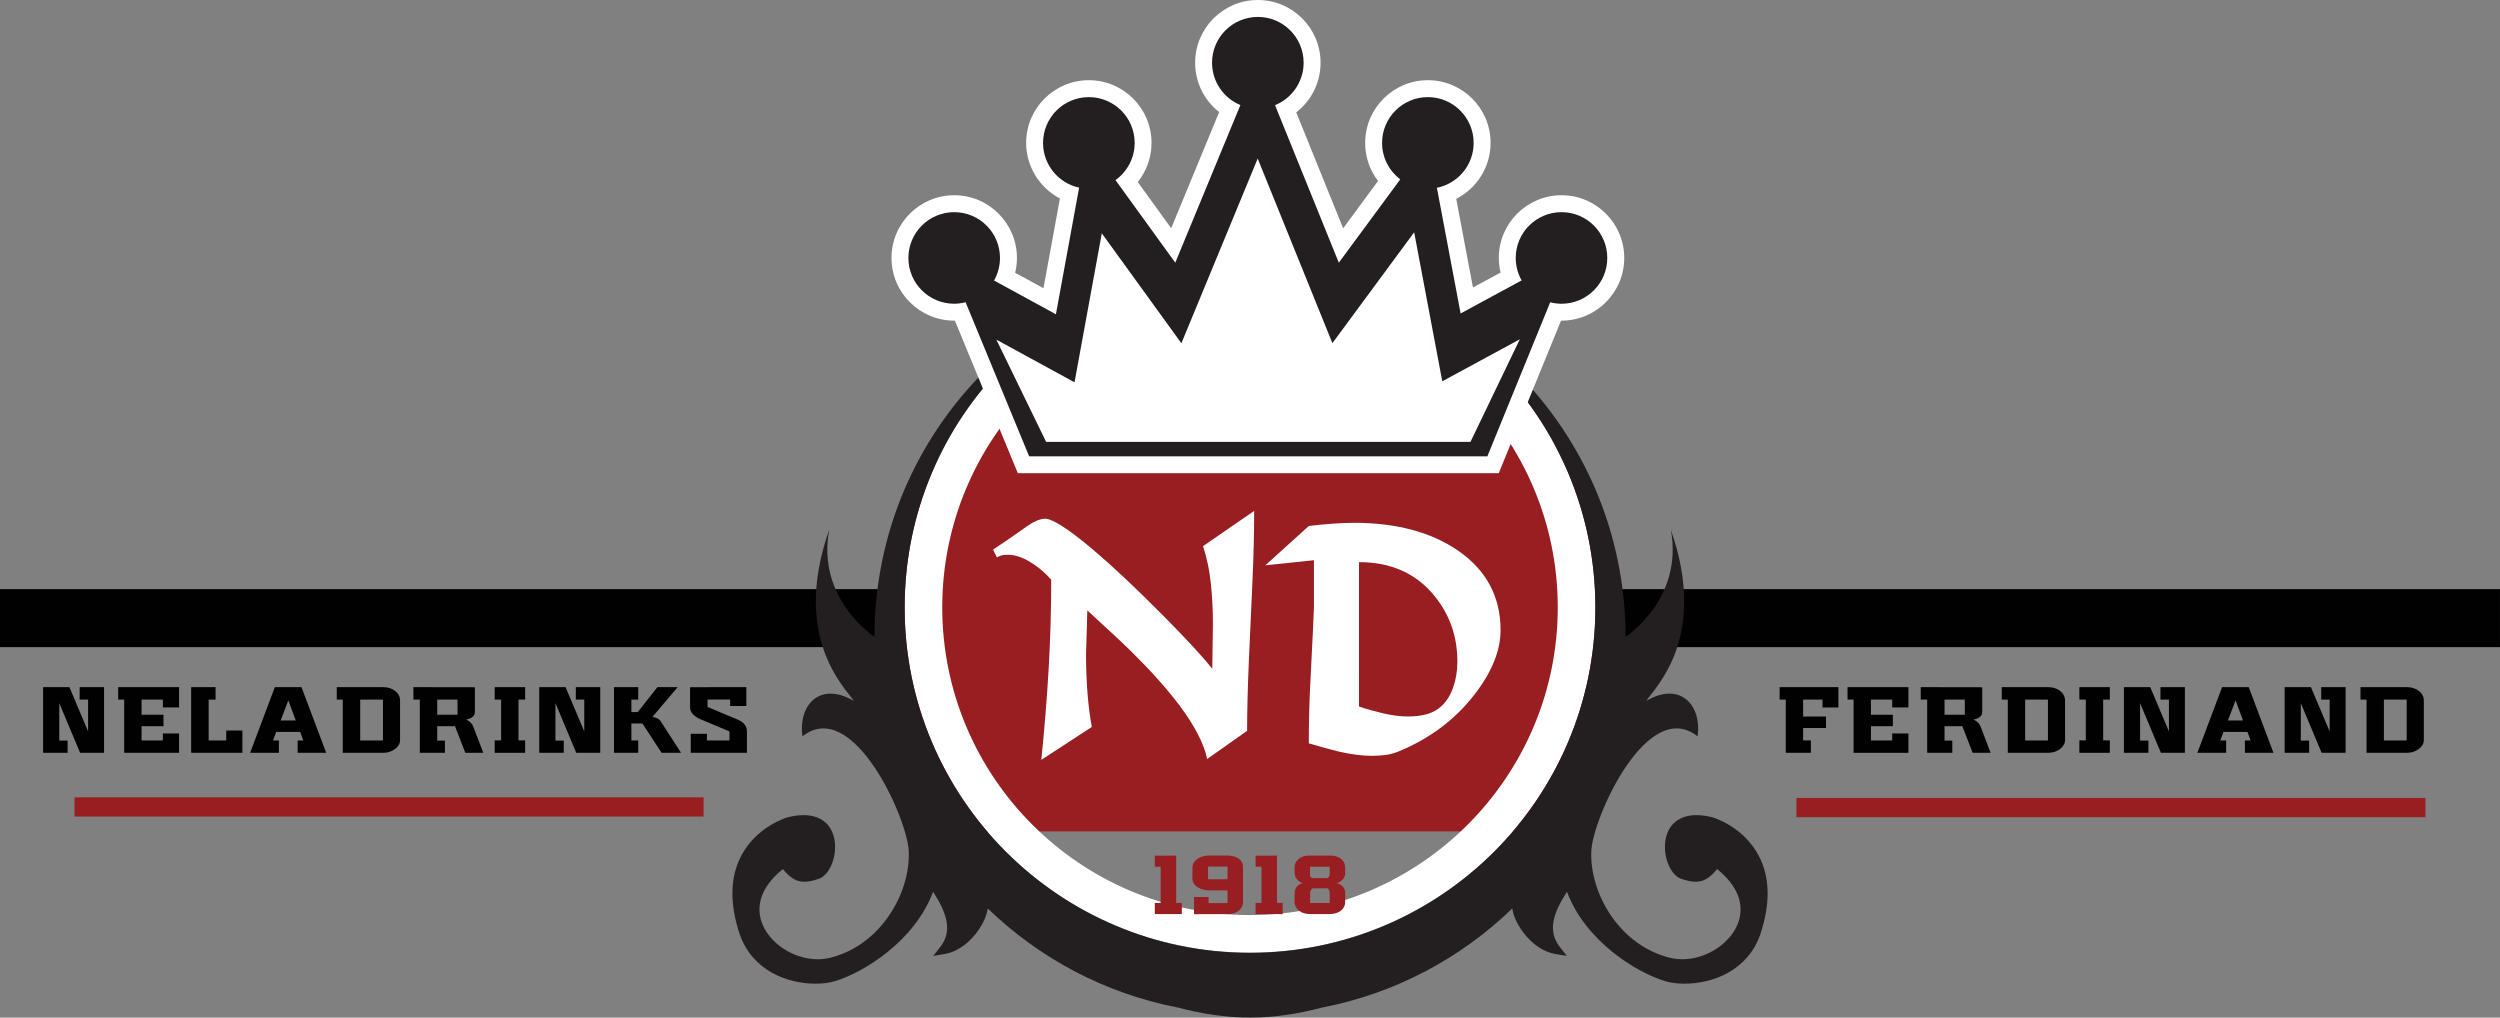
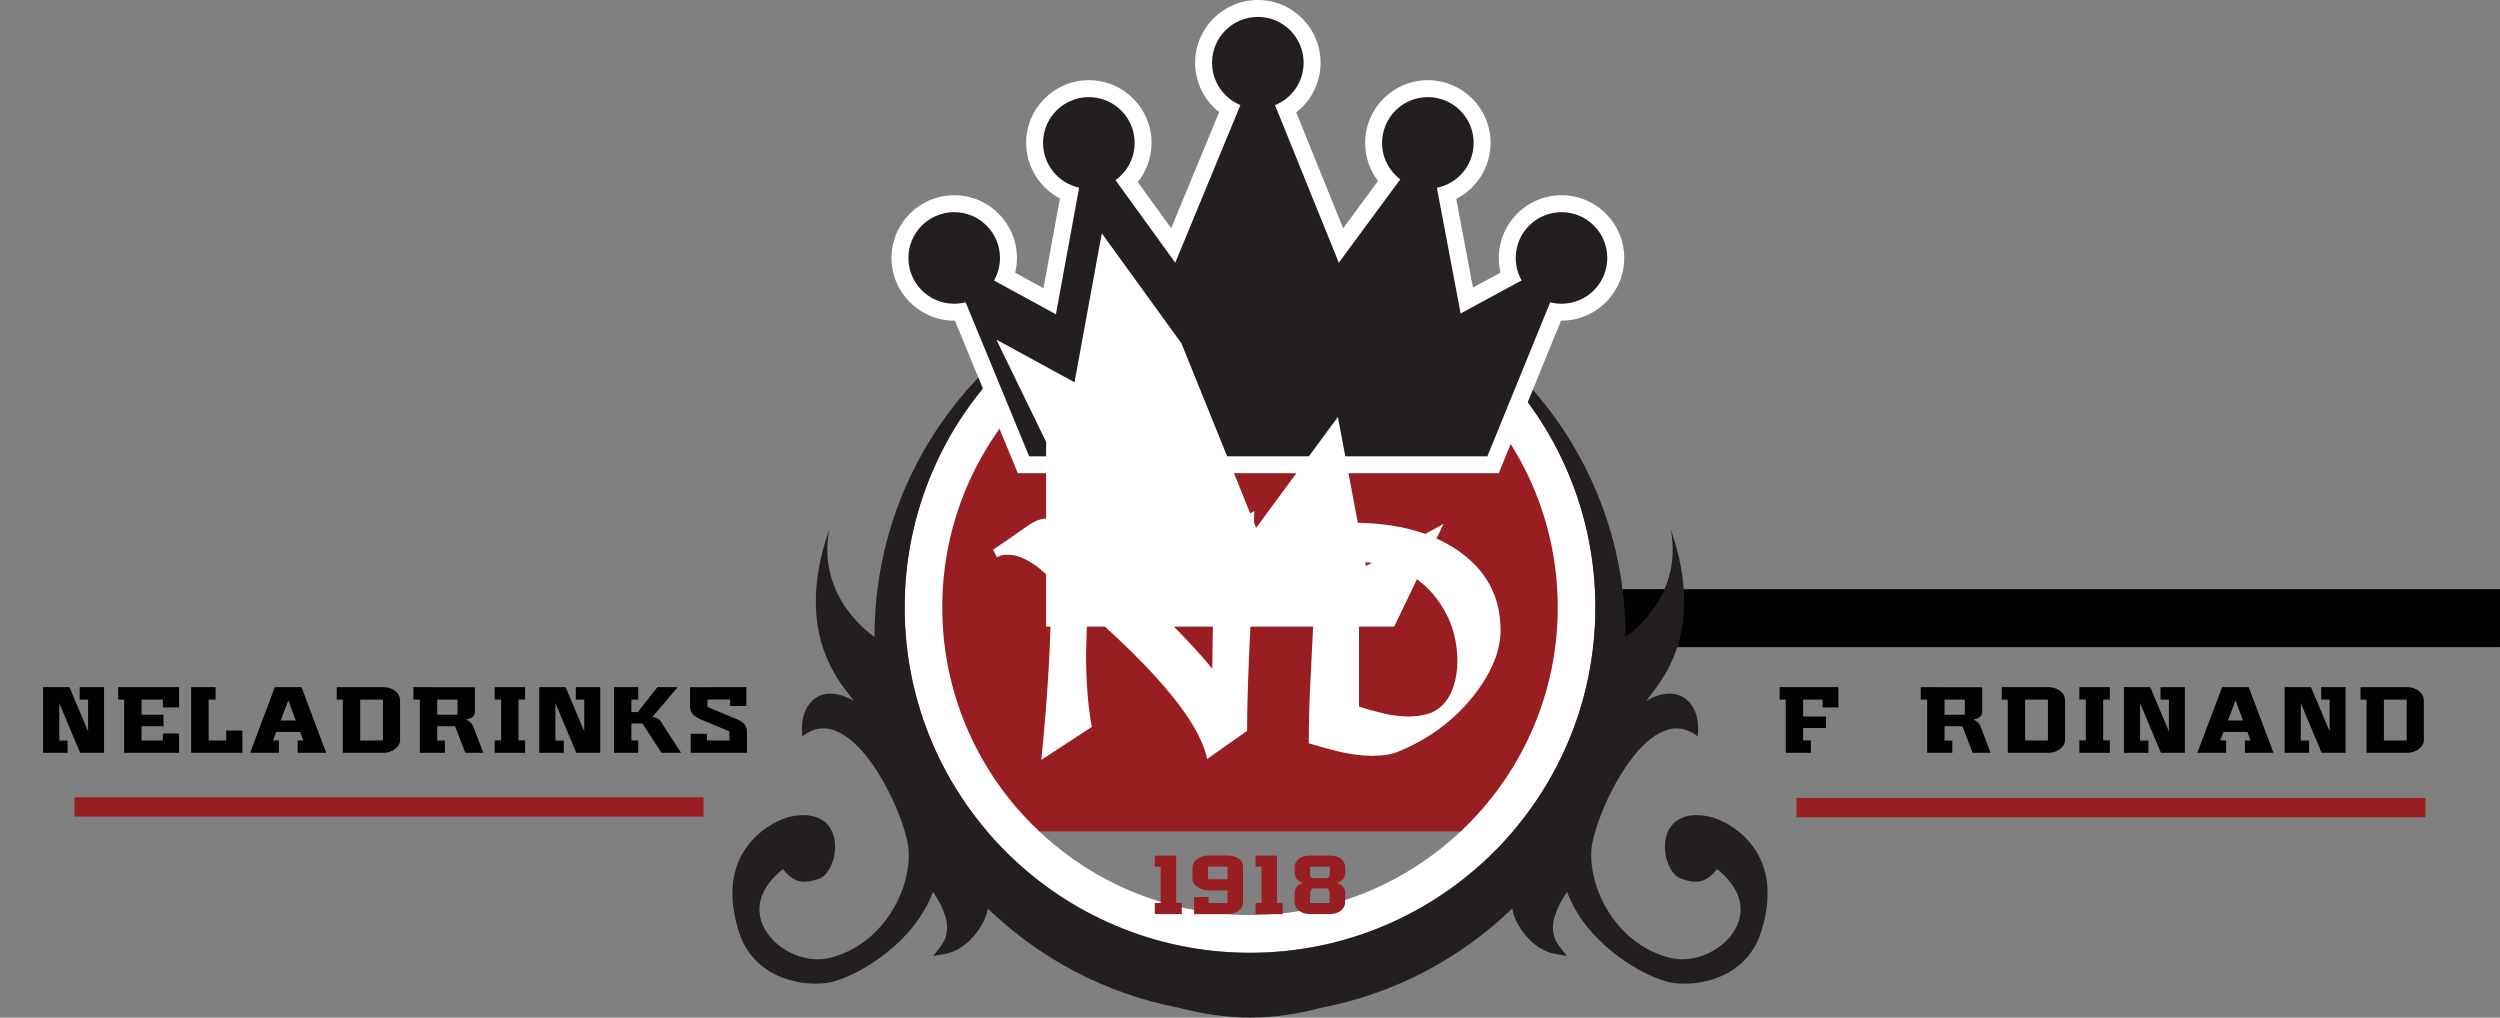
<svg xmlns="http://www.w3.org/2000/svg" version="1.1" id="Layer_1" x="0px" y="0px" width="248.194px" height="101.023px" viewBox="0 0 248.194 101.023" enable-background="new 0 0 248.194 101.023" xml:space="preserve">
  <rect x="0" y="0" width="248.194" height="101.023" fill="#808080" stroke="none" />
  <g>
    <polygon fill="#991E21" points="160.041,73.421 155.043,82.542 93.296,82.542 88.298,74.738 89.225,52.379 95.759,41.002    99.95,35.969 149.531,35.969 154.102,43.71 159.375,52.379  " />
    <g>
      <path fill="#FFFFFF" d="M103.38,75.437c0.316-3.107,0.56-6.124,0.729-9.054c0.168-2.929,0.253-5.872,0.253-8.833    c-0.655-0.739-1.37-1.336-2.142-1.79c-0.772-0.456-1.487-0.684-2.141-0.684c-0.277,0-0.477,0.017-0.603,0.049    c-0.127,0.031-0.297,0.101-0.507,0.205l-0.382-0.764c0.592-0.378,1.745-1.171,3.458-2.378c0.591-0.42,1.153-0.653,1.681-0.697    c0.763,0,2.369,1.037,4.823,3.109c1.926,1.628,4.218,3.786,6.887,6.475c2.366,2.388,4.008,4.165,4.915,5.327l0.064-4.442    c0-1.396-0.069-2.749-0.207-4.061c-0.138-1.31-0.397-2.537-0.776-3.679l5.077-3.497c0,2.241-0.059,4.6-0.174,7.077    c-0.12,2.475-0.235,5.083-0.352,7.82c-0.116,2.74-0.174,5.052-0.174,6.936l-3.965,2.793c-0.318-1.522-1.237-3.299-2.76-5.333    c-1.228-1.628-2.793-3.38-4.697-5.264c-0.697-0.696-2.179-2.084-4.441-4.155l-0.127,4.313c0,2.747,0.19,5.169,0.57,7.259    L103.38,75.437z" />
      <path fill="#FFFFFF" d="M125.617,56.125l4.317-3.904c0.659-0.084,1.399-0.157,2.229-0.223c0.827-0.063,1.581-0.094,2.26-0.094    c4.181,0,7.607,0.909,10.282,2.728c2.845,1.948,4.267,4.59,4.267,7.931c0,2.033-0.868,4.171-2.603,6.408    c-1.924,2.477-4.421,4.35-7.488,5.618c-0.401,0.169-0.813,0.285-1.235,0.349c-0.423,0.063-0.922,0.097-1.492,0.097    c-0.931,0-1.998-0.141-3.205-0.412c-0.718-0.17-1.722-0.447-3.014-0.826c0-1.946,0.042-3.765,0.126-5.458    c0.254-5.054,0.383-7.721,0.383-7.994v-4.729L125.617,56.125z M134.917,70.146c0.764,0.254,1.579,0.481,2.44,0.682    c0.863,0.201,1.665,0.302,2.412,0.302c0.726,0,1.361-0.079,1.916-0.237c0.554-0.158,1.032-0.43,1.438-0.81    c0.487-0.445,0.874-1.063,1.148-1.856c0.278-0.791,0.414-1.644,0.414-2.554c0-2.495-0.771-4.687-2.316-6.568    c-1.817-2.197-4.302-3.298-7.452-3.298c0,0.637,0,1.602,0,2.902c0,1.303,0,2.3,0,2.999V70.146z" />
    </g>
    <g>
      <rect x="7.396" y="79.155" fill="#991E21" width="62.452" height="1.911" />
      <g>
        <path fill="#010101" d="M6.712,74.738H4.278v-6.521H6.89l1.856,4.396v-3.16H7.909v-1.236h2.421v6.521H7.955l-2.071-4.932v3.717     h0.828V74.738z" />
        <path fill="#010101" d="M17.776,74.738h-5.447v-5.285h-0.596v-1.236h6.043v2.015H16.17v-0.778h-2.115v1.506h2.175v1.135h-2.175     v1.416h2.115v-0.694h1.606V74.738z" />
        <path fill="#010101" d="M24.065,74.738h-5.087v-6.521h2.424v1.236h-0.687v4.057h1.743v-0.986h1.606V74.738z" />
        <path fill="#010101" d="M24.832,74.738l2.453-6.521h2.646l2.454,6.521h-2.833V73.51h0.56l-0.308-0.846h-2.379l-0.32,0.846h0.582     v1.229H24.832z M27.864,71.527h1.5l-0.741-1.997L27.864,71.527z" />
        <path fill="#010101" d="M38.02,74.738h-3.989v-5.285h-0.598v-1.236h4.587c0.49,0,0.893,0.129,1.214,0.382     c0.323,0.255,0.484,0.572,0.484,0.954v3.925c0,0.329-0.165,0.623-0.496,0.877C38.893,74.612,38.492,74.738,38.02,74.738z      M35.759,73.51h2.261v-4.057h-2.261V73.51z" />
        <path fill="#010101" d="M47.982,74.738h-1.786l-1.024-2.645h-1.767v1.43h0.767v1.215h-2.494v-5.285h-0.636v-1.236l6.103,0.01     v2.466c0,0.38-0.287,0.626-0.859,0.74c0.35,0.18,0.576,0.395,0.675,0.644L47.982,74.738z M45.421,69.453h-2.015v1.506h2.015     V69.453z" />
        <path fill="#010101" d="M52.135,73.503v1.235h-3.024v-1.235h0.64v-4.05h-0.64v-1.236h3.024v1.236h-0.658v4.05H52.135z" />
        <path fill="#010101" d="M55.968,74.738h-2.432v-6.521h2.611l1.857,4.396v-3.16h-0.839v-1.236h2.424v6.521h-2.379l-2.068-4.932     v3.717h0.827V74.738z" />
        <path fill="#010101" d="M63.362,73.51v1.229h-2.404v-6.521h2.404v1.236h-0.68v1.237h0.635l1.95-2.474h2.012l-2.497,2.942     c0.415,0.098,0.677,0.234,0.789,0.416l2.042,3.163h-1.935l-1.897-2.911h-1.099v1.683H63.362z" />
        <path fill="#010101" d="M68.577,74.738v-1.886h1.607v0.657h2.232v-0.888v-0.01l-2.782-1.165c-0.757-0.32-1.133-0.733-1.126-1.246     c0.007-0.411,0.007-1.072,0-1.977l5.587-0.008v1.874h-1.608v-0.638h-2.243v0.735l2.971,1.245c0.625,0.261,0.938,0.65,0.938,1.173     v2.132H68.577z" />
      </g>
      <g>
        <path fill="#010101" d="M179.778,74.738h-2.492v-5.285h-0.609v-1.236h5.832v2.015h-1.572v-0.778h-1.927v1.684h2.269v1.138h-2.269     v1.229h0.769V74.738z" />
-         <path fill="#010101" d="M189.462,74.738h-5.444v-5.285h-0.599v-1.236h6.043v2.015h-1.605v-0.778h-2.114v1.506h2.175v1.135h-2.175     v1.416h2.114v-0.694h1.605V74.738z" />
        <path fill="#010101" d="M197.625,74.738h-1.783l-1.025-2.645h-1.768v1.43h0.771v1.215h-2.495v-5.285h-0.639v-1.236l6.104,0.01     v2.466c0,0.38-0.287,0.626-0.86,0.74c0.35,0.18,0.576,0.395,0.676,0.644L197.625,74.738z M195.062,69.453h-2.013v1.506h2.013     V69.453z" />
        <path fill="#010101" d="M203.314,74.738h-3.986v-5.285h-0.599v-1.236h4.585c0.489,0,0.895,0.129,1.218,0.382     c0.317,0.255,0.481,0.572,0.481,0.954v3.925c0,0.329-0.167,0.623-0.495,0.877C204.189,74.612,203.787,74.738,203.314,74.738z      M201.052,73.51h2.262v-4.057h-2.262V73.51z" />
        <path fill="#010101" d="M209.458,73.503v1.235h-3.023v-1.235h0.639v-4.05h-0.639v-1.236h3.023v1.236h-0.66v4.05H209.458z" />
        <path fill="#010101" d="M213.289,74.738h-2.431v-6.521h2.612l1.856,4.396v-3.16h-0.838v-1.236h2.423v6.521h-2.379l-2.07-4.932     v3.717h0.826V74.738z" />
        <path fill="#010101" d="M218.148,74.738l2.458-6.521h2.643l2.455,6.521h-2.835V73.51h0.562l-0.309-0.846h-2.38l-0.317,0.846     h0.582v1.229H218.148z M221.182,71.527h1.5l-0.739-1.997L221.182,71.527z" />
        <path fill="#010101" d="M229.248,74.738h-2.434v-6.521h2.608l1.859,4.396v-3.16h-0.838v-1.236h2.422v6.521h-2.378l-2.068-4.932     v3.717h0.828V74.738z" />
        <path fill="#010101" d="M238.932,74.738h-3.987v-5.285h-0.6v-1.236h4.587c0.49,0,0.891,0.129,1.216,0.382     c0.32,0.255,0.484,0.572,0.484,0.954v3.925c0,0.329-0.167,0.623-0.497,0.877C239.804,74.612,239.404,74.738,238.932,74.738z      M236.669,73.51h2.263v-4.057h-2.263V73.51z" />
      </g>
      <g>
-         <path fill="#010101" d="M89.39,62.521c-0.092-1.498,0.045-2.825,0.35-4.035H0v5.76h87.635c0.131-0.857,0.267-0.975,0.414-1.07     C88.868,62.621,88.357,62.409,89.39,62.521z" />
-       </g>
+         </g>
      <g>
        <path fill="#010101" d="M159.543,62.521c0.095-1.498-0.043-2.825-0.349-4.035h88.999v5.76H161.3     c-0.133-0.857-0.269-0.975-0.414-1.07C160.065,62.621,160.578,62.409,159.543,62.521z" />
      </g>
      <rect x="178.346" y="79.221" fill="#991E21" width="62.452" height="1.911" />
    </g>
    <g>
      <path fill="#FFFFFF" d="M124.096,29.755c16.848,0,30.555,13.703,30.555,30.545c0,16.842-13.707,30.544-30.555,30.544    c-16.846,0-30.552-13.702-30.552-30.544C93.544,43.458,107.25,29.755,124.096,29.755 M124.096,26.021    c-18.935,0-34.286,15.346-34.286,34.28c0,18.931,15.352,34.278,34.286,34.278c18.938,0,34.289-15.348,34.289-34.278    C158.385,41.367,143.035,26.021,124.096,26.021L124.096,26.021z" />
    </g>
    <g>
      <path fill="#231F20" d="M174.605,84.957c-1.526-2.903-4.472-3.781-4.598-3.817c-0.58-0.146-1.106-0.216-1.583-0.216    c-1.698,0-2.821,0.905-3.082,2.482c-0.263,1.613,0.494,3.479,1.567,3.842c0.597,0.2,1.038,0.291,1.435,0.291    c0.918,0,1.517-0.525,2.127-1.258c1.967,1.572,2.722,3.405,2.136,5.203c-0.688,2.101-3.145,3.749-5.593,3.749    c-0.425-0.004-0.844-0.051-1.242-0.151c-5.051-1.252-7.979-6.473-7.791-10.59c0.147-3.311,5.574-15.344,10.552-11.386    c0.437-3.058-1.696-5.517-5.09-3.526c0.841-1.323,6.199-6.254,2.429-17c1.301,6.896-4.492,10.646-4.492,10.646    c0-20.591-16.691-37.282-37.283-37.282c-20.588,0-37.281,16.691-37.281,37.282c0,0-5.8-3.753-4.489-10.655    c-3.777,10.754,1.585,15.687,2.427,17.01c-3.395-1.99-5.526,0.469-5.092,3.526c4.979-3.958,10.407,8.075,10.555,11.386    c0.188,4.117-2.739,9.338-7.791,10.59c-0.399,0.101-0.817,0.147-1.244,0.151c-2.447,0-4.902-1.648-5.591-3.749    c-0.588-1.798,0.167-3.631,2.133-5.203c0.614,0.732,1.209,1.258,2.13,1.258c0.395,0,0.835-0.091,1.434-0.291    c1.072-0.363,1.832-2.229,1.567-3.842c-0.26-1.577-1.384-2.482-3.082-2.482c-0.478,0-1.004,0.069-1.583,0.216    c-0.126,0.036-3.075,0.914-4.6,3.817c-1.119,2.127-1.168,4.749-0.15,7.801c1.263,3.611,4.72,4.898,7.535,4.898    c0.71,0,1.364-0.085,1.897-0.244c2.926-0.882,7.963-4.027,9.761-8.88c1.378,2.121,1.951,3.89,0.718,5.473l-0.697,0.895    l1.118-0.187c2.19-0.367,3.787-2.615,4.178-4.02c0.04-0.142,0.083-0.312,0.123-0.493c5.118,4.938,11.634,8.436,18.902,9.834    c2.349,0.621,4.753,0.989,7.124,0.989c2.371,0,4.775-0.368,7.125-0.989c7.266-1.398,13.782-4.894,18.902-9.834    c0.042,0.182,0.085,0.352,0.122,0.493c0.392,1.404,1.993,3.652,4.181,4.02l1.12,0.187l-0.699-0.895    c-1.234-1.583-0.662-3.352,0.717-5.473c1.799,4.853,6.835,7.998,9.763,8.88c0.529,0.159,1.186,0.244,1.897,0.244    c2.813,0,6.271-1.287,7.533-4.898C175.776,89.706,175.726,87.084,174.605,84.957z M124.096,94.596    c-18.935,0-34.286-15.353-34.286-34.287c0-18.938,15.352-34.288,34.286-34.288c18.938,0,34.289,15.349,34.289,34.288    C158.385,79.243,143.035,94.596,124.096,94.596z" />
    </g>
    <g>
      <path fill="#991E21" d="M117.331,89.644v1.106l-2.685-0.006v-1.101h0.583v-3.595h-0.583V84.95l2.125-0.007v4.7H117.331z" />
      <path fill="#991E21" d="M120.017,84.933h1.783c0.477,0,0.863,0.099,1.161,0.3c0.296,0.201,0.443,0.482,0.443,0.844v3.468    c0,0.351-0.141,0.639-0.426,0.869c-0.285,0.229-0.652,0.343-1.104,0.337c-0.556,0.006-1.668,0.006-3.333,0.006V89.05h1.44v0.607    h1.883v-1.258h-1.755c-0.475,0-0.876-0.104-1.202-0.309c-0.349-0.226-0.525-0.515-0.525-0.866v-1.081    c0-0.345,0.159-0.632,0.478-0.863C119.179,85.048,119.565,84.933,120.017,84.933z M119.932,86.037v1.256h1.933v-1.256H119.932z" />
      <path fill="#991E21" d="M127.34,89.644v1.106l-2.687-0.006v-1.101h0.586v-3.595h-0.586V84.95l2.125-0.007v4.7H127.34z" />
      <path fill="#991E21" d="M130.062,90.744c-0.457,0-0.83-0.114-1.114-0.341c-0.283-0.229-0.426-0.521-0.426-0.879    c0-0.339,0-0.573,0-0.713c0-0.114,0.006-0.181,0.012-0.193h0.007c0-0.223,0.067-0.419,0.199-0.588    c0.149-0.188,0.358-0.307,0.621-0.354c-0.258-0.072-0.461-0.204-0.611-0.393c-0.138-0.175-0.209-0.374-0.216-0.6l-0.012-0.551    c-0.003-0.345,0.127-0.628,0.395-0.853c0.271-0.225,0.626-0.337,1.073-0.337h2.094c0.443,0,0.798,0.112,1.066,0.337    c0.264,0.225,0.398,0.508,0.398,0.853v0.551c0,0.222-0.078,0.425-0.229,0.609c-0.156,0.183-0.364,0.313-0.627,0.383    c0.263,0.048,0.479,0.174,0.64,0.372c0.142,0.178,0.217,0.377,0.217,0.593v0.885c0,0.359-0.139,0.649-0.421,0.878    c-0.283,0.227-0.651,0.341-1.107,0.341H130.062z M130.044,86.735c-0.012,0.299,0.105,0.446,0.349,0.446h1.268    c0.231,0,0.348-0.147,0.348-0.446v-0.687h-1.946C130.062,86.482,130.058,86.71,130.044,86.735z M130.062,89.649h1.946v-0.992    c0-0.099-0.02-0.19-0.057-0.281c-0.057-0.122-0.134-0.183-0.232-0.183h-1.329c-0.103,0-0.181,0.058-0.24,0.166    c-0.051,0.087-0.078,0.174-0.078,0.262L130.062,89.649z" />
    </g>
    <path fill="#FFFFFF" d="M101.049,46.981l-6.25-15.148c-0.021,0-0.043,0-0.066,0c-3.432,0-6.227-2.793-6.227-6.225   c0-3.433,2.795-6.226,6.227-6.226s6.226,2.793,6.226,6.226c0,0.497-0.06,0.99-0.179,1.47l2.814,1.535l1.632-8.908   c-2.011-1.053-3.353-3.172-3.353-5.518c0-3.434,2.793-6.226,6.225-6.226c3.433,0,6.224,2.792,6.224,6.226   c0,1.424-0.493,2.793-1.367,3.886l3.319,4.584l4.762-11.53c-1.487-1.16-2.385-2.953-2.385-4.901c0-3.434,2.792-6.226,6.225-6.226   s6.227,2.792,6.227,6.226c0,1.969-0.914,3.77-2.418,4.928l4.661,11.512l3.463-4.698c-0.825-1.072-1.278-2.387-1.278-3.781   c0-3.434,2.792-6.226,6.223-6.226c3.435,0,6.228,2.792,6.228,6.226c0,2.384-1.365,4.512-3.413,5.553l1.662,8.805l2.741-1.485   c-0.114-0.473-0.174-0.962-0.174-1.452c0-3.433,2.793-6.226,6.227-6.226c3.432,0,6.226,2.793,6.226,6.226   c0,3.432-2.794,6.225-6.226,6.225c-0.016,0-0.037,0-0.051,0l-6.182,15.148H101.049z" />
    <path fill="#231F20" d="M155.024,21.063c-2.511,0-4.546,2.035-4.546,4.546c0,0.811,0.21,1.569,0.585,2.229l-6.056,3.282   l-2.355-12.476c2.081-0.417,3.648-2.252,3.648-4.456c0-2.511-2.035-4.547-4.547-4.547c-2.509,0-4.543,2.036-4.543,4.547   c0,1.478,0.709,2.791,1.804,3.62l-6.1,8.271l-6.331-15.639c1.666-0.677,2.838-2.308,2.838-4.214c0-2.512-2.033-4.547-4.545-4.547   c-2.511,0-4.546,2.035-4.546,4.547c0,1.897,1.162,3.52,2.812,4.203l-6.463,15.65l-5.935-8.199c1.147-0.824,1.902-2.168,1.902-3.692   c0-2.511-2.036-4.547-4.548-4.547c-2.512,0-4.546,2.036-4.546,4.547c0,2.176,1.534,3.998,3.58,4.441l-2.303,12.57l-6.143-3.351   c0.375-0.662,0.591-1.426,0.591-2.24c0-2.511-2.034-4.546-4.545-4.546c-2.511,0-4.549,2.035-4.549,4.546   c0,2.51,2.038,4.546,4.549,4.546c0.391,0,0.769-0.057,1.131-0.148l6.309,15.297h45.491l6.238-15.292   c0.361,0.091,0.736,0.144,1.122,0.144c2.512,0,4.545-2.036,4.545-4.546C159.569,23.097,157.536,21.063,155.024,21.063z" />
-     <path fill="#FFFFFF" d="M103.856,43.867L98.918,33.72l7.758,4.234l2.708-14.791l7.902,10.915l7.575-18.338l7.415,18.327   l8.119-11.007l2.791,14.794l7.698-4.173l-4.899,10.187H103.856z" />
+     <path fill="#FFFFFF" d="M103.856,43.867L98.918,33.72l7.758,4.234l2.708-14.791l7.902,10.915l7.415,18.327   l8.119-11.007l2.791,14.794l7.698-4.173l-4.899,10.187H103.856z" />
  </g>
</svg>